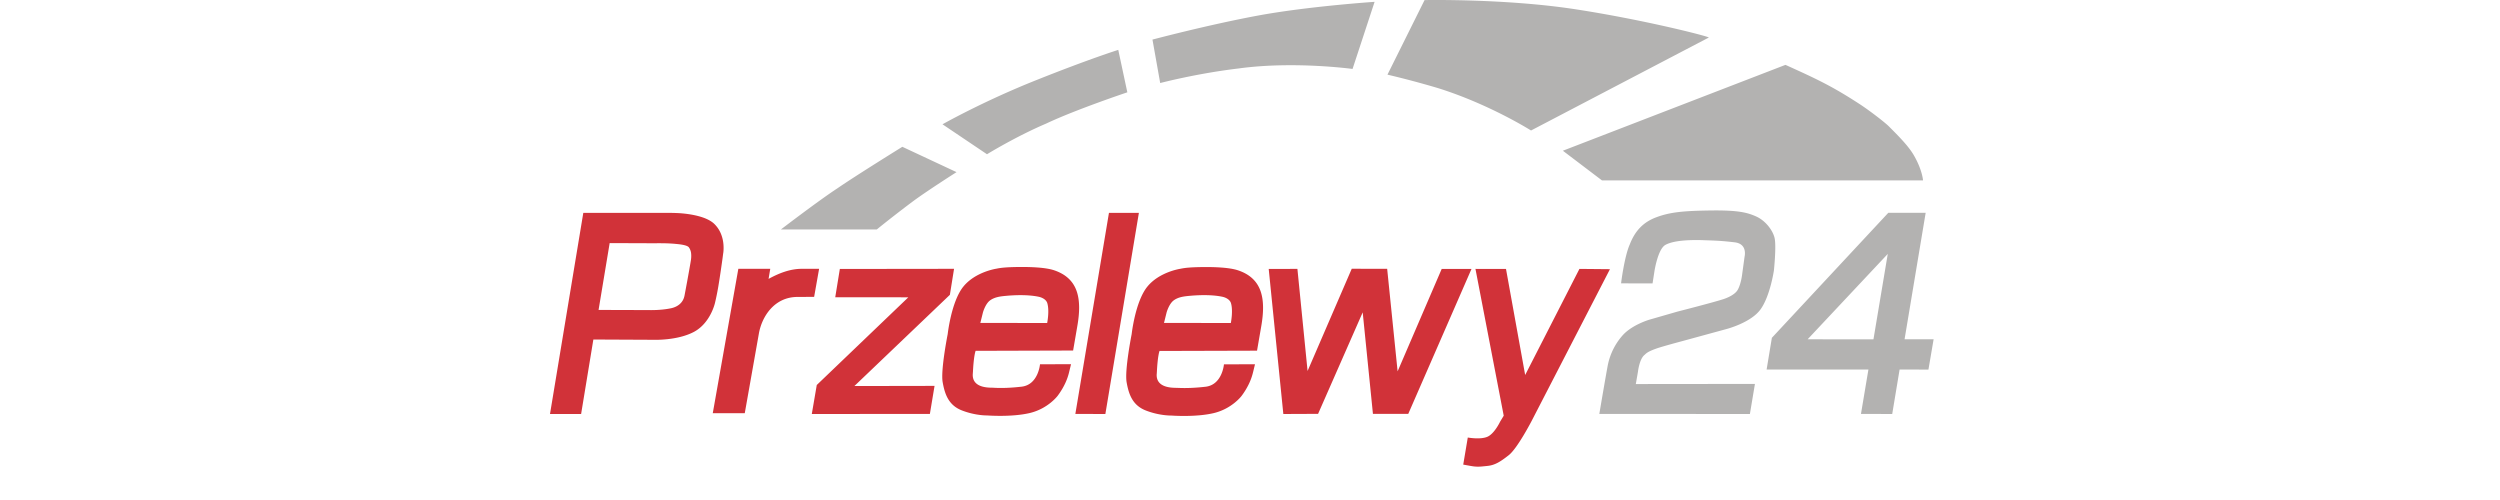
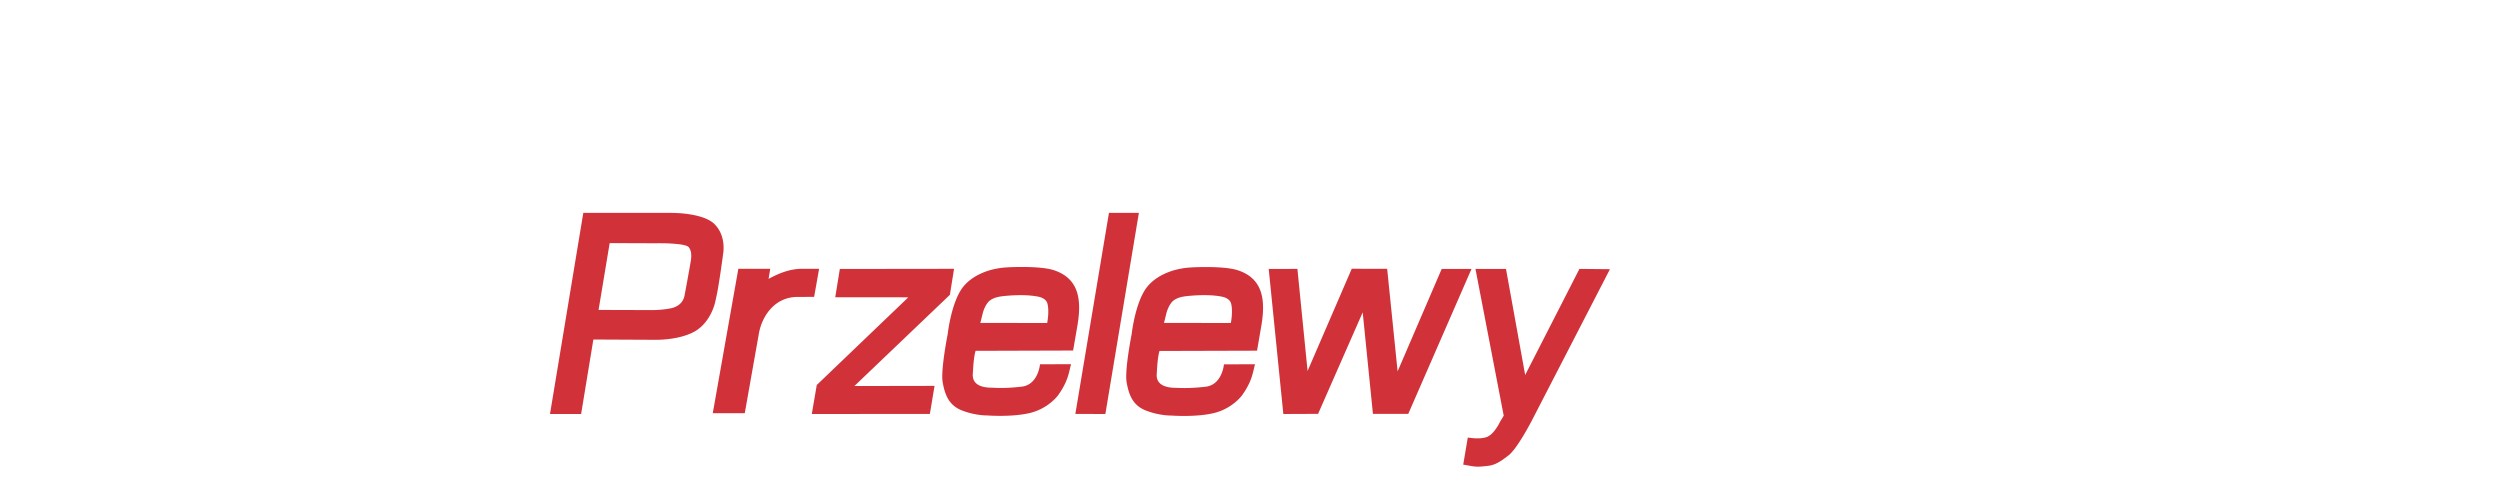
<svg xmlns="http://www.w3.org/2000/svg" width="150" height="30" fill="none" viewBox="0 0 150 30" class="PaymentMethodLogo ">
  <path fill="#D13239" fill-rule="evenodd" d="M42.293 13.093c.237.096.452.219.6.377.114.118.202.24.277.376.21.386.25.79.245 1.056 0 .193-.026.316-.026.316l-.035.271c-.053.382-.154 1.1-.255 1.7-.091.544-.201.99-.201.99s-.267 1.206-1.266 1.736c-1 .53-2.41.473-2.41.473l-3.62-.017-.735 4.469H33l1.998-12.067h5.227s.14 0 .36.009c.236.008.57.035.91.096.273.048.549.118.798.215zm-1.222 4.644c.219-1.148.385-2.116.385-2.138l.003-.019c.006-.05.025-.189.01-.349a.743.743 0 00-.14-.394c-.07-.088-.289-.145-.565-.18a8.931 8.931 0 00-1.003-.061c-.259-.005-.443 0-.443 0l-2.738-.01-.666 4.01 3.023.009s.688.026 1.328-.11c.385-.083.723-.32.806-.758zm16.172-1.608l-6.853.009-.276 1.7H54.5L49.006 23.1l-.298 1.74 7.085-.005.28-1.682-4.81.009 5.73-5.473.25-1.56zm9.294-3.356h1.796L66.322 24.84l-1.801-.005 2.016-12.062zm11.308 3.36l-1.722.005L77 24.84l2.085-.009 2.677-6.09.614 6.09h2.12l3.795-8.697h-1.788l-2.646 6.147-.627-6.152-2.125-.004-2.65 6.134-.61-6.125zm-14.625.075c-.504-.162-1.376-.197-2.117-.188-.714.009-1.043.044-1.31.1 0 0-1.27.185-1.993 1.078-.723.894-.938 2.848-.938 2.848s-.43 2.16-.302 2.884c.127.718.35 1.389 1.165 1.7.815.315 1.507.297 1.507.297s1.455.114 2.55-.144c1.096-.259 1.674-1.03 1.674-1.03s.259-.333.443-.727a3.51 3.51 0 00.247-.694l.002-.012.114-.468-1.862.004s-.1 1.231-1.108 1.345c-.917.104-1.446.077-1.68.064l-.06-.003H59.5c-.285-.006-1.211-.024-1.13-.863 0-.013 0-.03.005-.057.048-1.025.162-1.292.162-1.292l5.85-.018.249-1.446c.289-1.638.083-2.887-1.415-3.378zm-.39 3.172l-4.01-.004.158-.635s.14-.5.416-.71c.28-.21.636-.25.969-.28.333-.031 1.222-.097 1.945.052.241.048.47.184.53.386.14.473-.008 1.191-.008 1.191zm-4.448 2.98l-.001.014v-.009l.001-.005zm-.001.014v.005a.122.122 0 00-.003.02c-.003.047 0 .012.002-.015l.001-.01zm11.034-.01zm0 .007v.002c-.002.026-.004.087-.004.03 0-.006 0-.012.002-.019l.002-.013zm2.725-6.347c.74-.009 1.613.026 2.117.188 1.498.487 1.704 1.74 1.415 3.383l-.25 1.446-5.85.017s-.113.268-.161 1.293c-.005.026-.005.044-.005.057-.081.837.849.856 1.132.862l.051.001.094.003c.25.01.772.03 1.646-.069 1.008-.114 1.108-1.345 1.108-1.345l1.862-.004-.113.469-.003.011a3.514 3.514 0 01-.247.694 4.34 4.34 0 01-.443.727s-.578.771-1.673 1.03c-1.096.259-2.55.145-2.55.145s-.693.017-1.508-.298c-.815-.311-1.038-.982-1.165-1.7-.127-.723.302-2.883.302-2.883s.215-1.955.938-2.848c.723-.894 1.993-1.078 1.993-1.078.268-.057.596-.092 1.31-.101zm-2.3 3.352l4.01.004s.148-.723.008-1.192c-.061-.201-.29-.337-.53-.385-.723-.15-1.613-.083-1.946-.053-.333.031-.692.07-.968.28-.276.211-.416.71-.416.71l-.158.636zm20.52-3.238L91.51 22.5l3.256-6.366 1.831.017-4.692 9.092s-.85 1.647-1.376 2.064c-.526.416-.85.604-1.28.648l-.115.012c-.349.037-.528.055-.9-.012l-.44-.079.273-1.625s.727.135 1.156-.036c.434-.17.78-.907.78-.907l.22-.367-1.696-8.807 1.831.004zm-44.246.596c.583-.32 1.266-.605 1.99-.605h1.042l-.298 1.683-.99.004c-1.42 0-2.147 1.205-2.322 2.178l-.85 4.797h-1.92L44.3 16.13h1.915l-.101.605z" clip-rule="evenodd" />
-   <path fill="#B3B2B1" fill-rule="evenodd" d="M83.248 4.479L85.474.005s4.876-.096 9.083.556c4.206.649 8.053 1.648 7.97 1.692L91.862 7.83s-2.493-1.577-5.587-2.545a54.442 54.442 0 00-3.027-.806zm-14.1-2.103l.464 2.607s2.147-.57 4.72-.877c3.303-.451 6.821.031 6.821.031L82.476.11s-4 .268-7.019.828c-3.014.561-6.31 1.438-6.31 1.438zM59.22 9.255L56.55 7.458s2.414-1.371 5.626-2.65c3.208-1.28 4.92-1.815 4.92-1.815l.544 2.546s-3.089 1.034-4.86 1.871c-1.83.78-3.561 1.845-3.561 1.845zm-6.612 4.512h-5.753s2.243-1.717 3.373-2.457c1.166-.802 3.913-2.502 3.913-2.502l3.251 1.52s-1.665 1.056-2.58 1.726a72.058 72.058 0 00-2.204 1.713zm44.656 3.234l1.889.005.114-.732s.201-1.323.653-1.577c.144-.084.376-.158.644-.206.495-.088 1.121-.097 1.634-.08l.043.002c.752.025 1.054.035 1.837.126.797.092.596.863.596.863l-.158 1.152s-.07.517-.254.837c-.162.285-.609.478-.868.561-.622.202-2.751.745-2.751.745l-1.674.482s-1.03.298-1.604.933a3.84 3.84 0 00-.885 1.74c-.079.377-.521 2.983-.521 2.983l9.035.005.302-1.805-7.147.008.128-.736s.083-.758.39-1.007a.9.9 0 00.043-.04c.08-.074.19-.176.67-.346.343-.123 1.508-.434 1.508-.434l2.695-.736s1.472-.377 2.05-1.183c.579-.802.802-2.34.802-2.34s.158-1.494.035-1.963c-.118-.468-.561-1.03-1.1-1.27-.539-.241-1.099-.381-2.725-.36-1.626.022-2.432.097-3.255.404-.824.302-1.302.854-1.604 1.634-.329.74-.522 2.335-.522 2.335zm17.01 3.356l1.266-7.588h-2.243l-6.985 7.5-.315 1.902h6.108l-.447 2.664 1.875.005.443-2.669 1.73.005.311-1.819h-1.743zm-1.867.005l-3.948-.005 4.807-5.122-.859 5.127zm-16.29-9.539l-2.345-1.779 13.355-5.152.103.046c1.701.772 2.647 1.202 4.314 2.285.666.433 1.551 1.126 1.774 1.345.609.609 1.192 1.196 1.512 1.748.513.885.552 1.507.552 1.507H96.116z" clip-rule="evenodd" />
  <title>Przelewy24</title>
</svg>